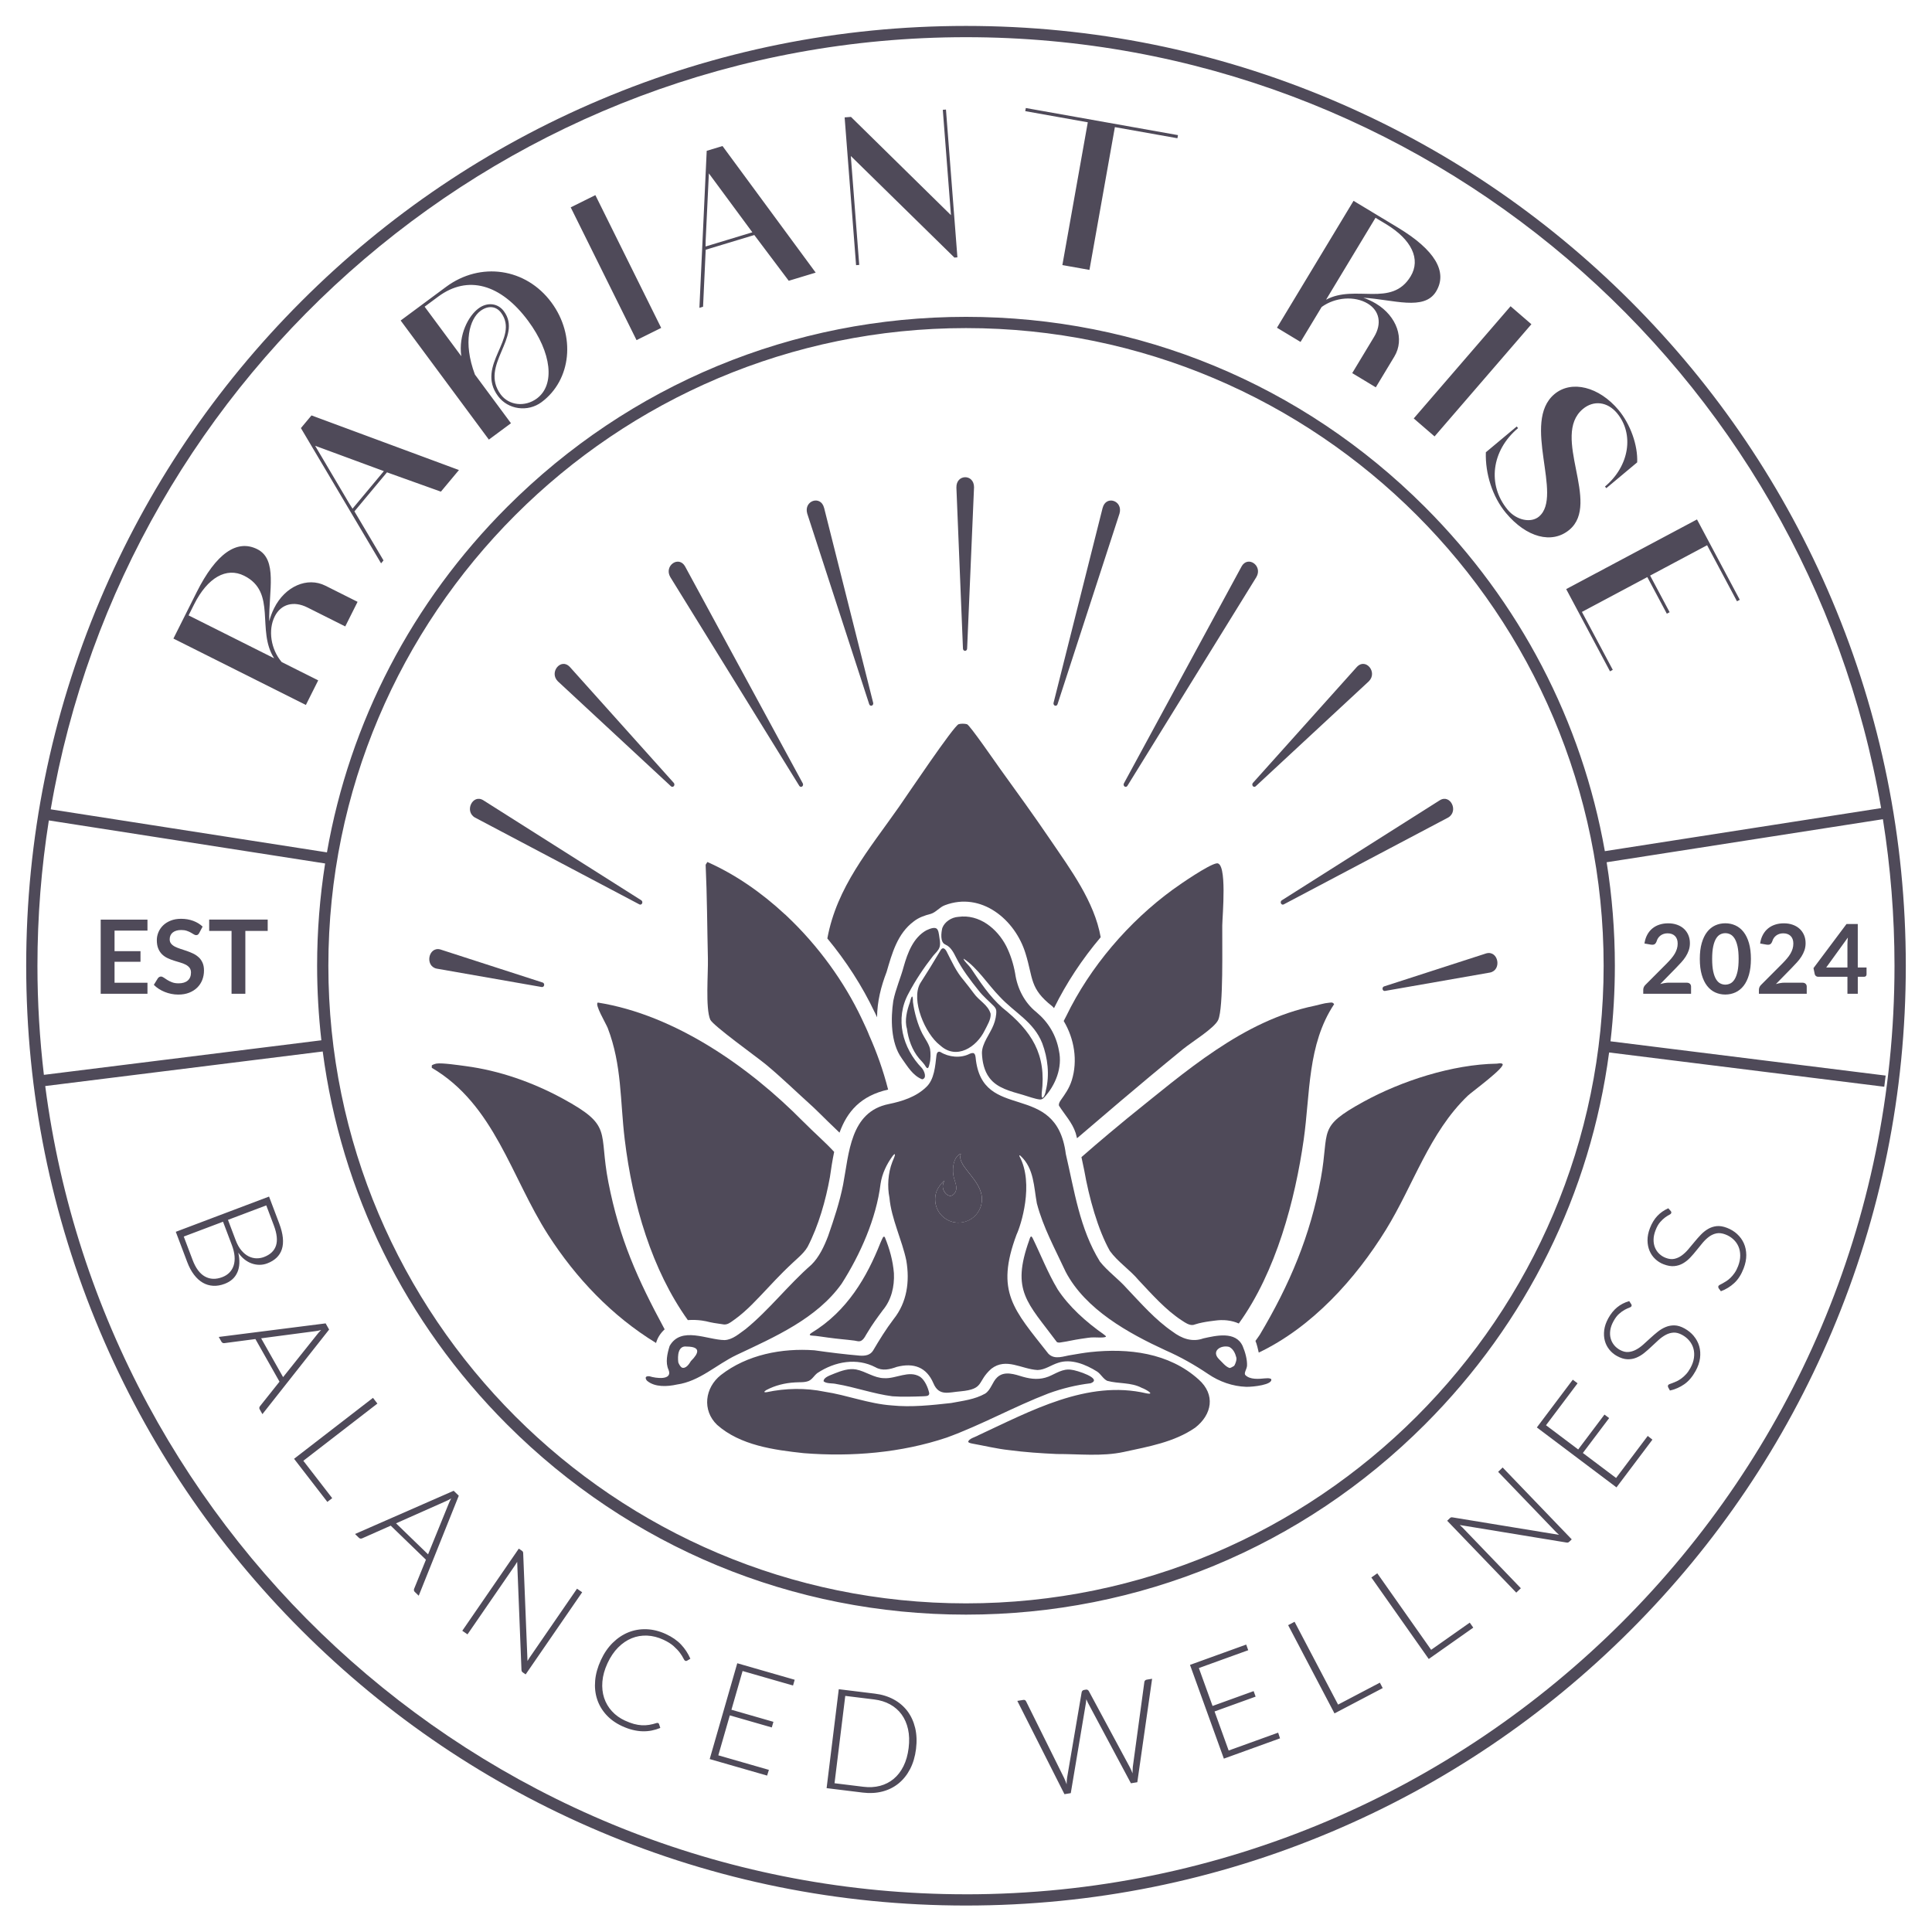
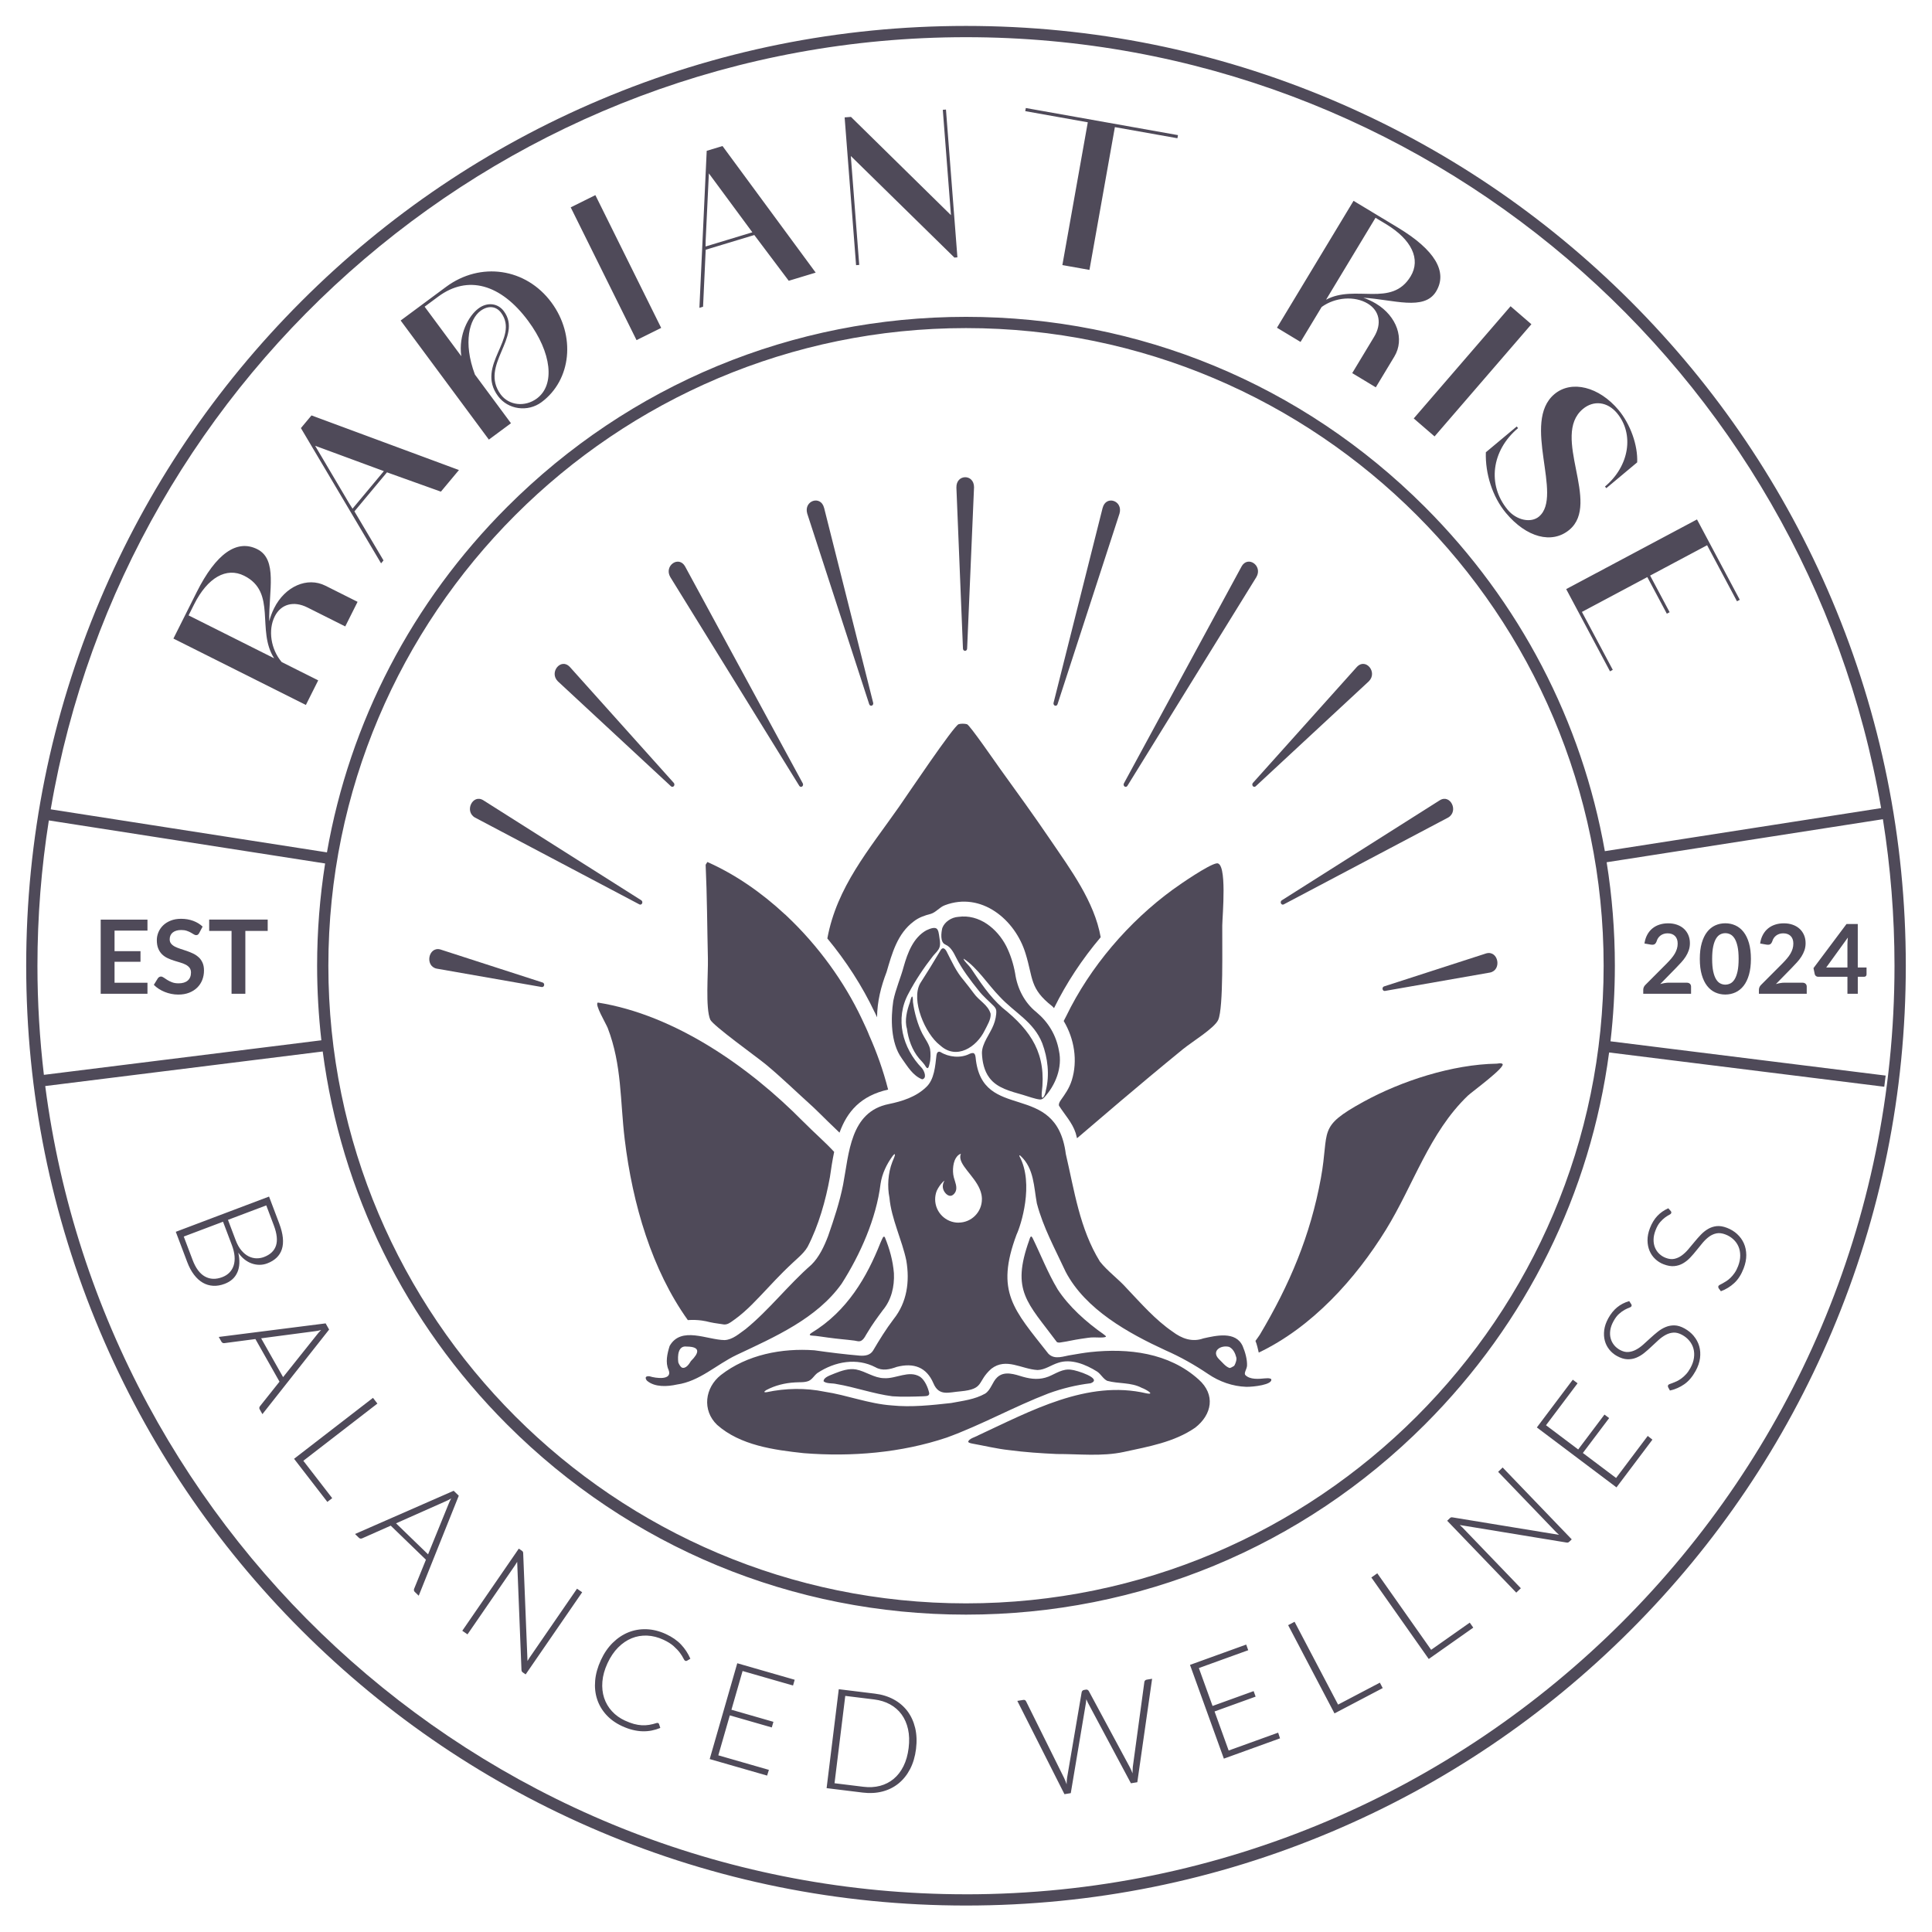
<svg xmlns="http://www.w3.org/2000/svg" id="Layer_1" data-name="Layer 1" viewBox="0 0 1000 1000">
  <path d="M948.21,310.52c-24.5-57.92-59.57-109.95-104.25-154.62-44.67-44.67-96.69-79.75-154.62-104.25-59.97-25.37-123.68-38.23-189.34-38.23s-129.37,12.86-189.34,38.23c-57.92,24.5-109.95,59.57-154.62,104.25-44.67,44.67-79.75,96.69-104.25,154.62-25.37,59.97-38.23,123.68-38.23,189.34s12.86,129.37,38.23,189.34c24.5,57.92,59.57,109.95,104.25,154.62,44.67,44.67,96.69,79.75,154.62,104.25,59.97,25.37,123.68,38.23,189.34,38.23s129.37-12.86,189.34-38.23c57.92-24.5,109.95-59.57,154.62-104.25,44.67-44.67,79.75-96.69,104.25-154.62,25.37-59.97,38.23-123.68,38.23-189.34s-12.86-129.37-38.23-189.34ZM500,19.25c237.21,0,434.8,172.74,473.66,399.03l-142.99,22.28c-11.9-67.14-43.95-128.96-93.17-178.19-63.44-63.44-147.78-98.37-237.49-98.37s-174.05,34.94-237.49,98.37c-49.38,49.38-81.48,111.43-93.29,178.82l-142.98-22.28C64.83,192.32,262.57,19.25,500,19.25ZM830.04,499.86c0,181.99-148.06,330.04-330.04,330.04s-330.04-148.06-330.04-330.04S318.01,169.82,500,169.82s330.04,148.06,330.04,330.04ZM19.38,499.86c0-25.58,2.03-50.7,5.9-75.21l143,22.28c-2.73,17.35-4.14,35.03-4.14,52.92,0,13,.76,25.88,2.2,38.6l-143.62,17.89c-2.18-18.54-3.34-37.38-3.34-56.5ZM500,980.48c-243.91,0-445.96-182.64-476.59-418.34l143.63-17.89c9.56,72.89,42.61,140.26,95.46,193.11,63.44,63.44,147.78,98.37,237.49,98.37s174.06-34.94,237.49-98.37c52.73-52.73,85.74-119.9,95.39-192.6l142.42,17.74.72-5.78-142.42-17.74c1.49-12.89,2.26-25.95,2.26-39.12,0-18.12-1.45-36.01-4.25-53.56l142.99-22.28c3.93,24.71,6,50.04,6,75.85,0,265.01-215.6,480.62-480.62,480.62Z" style="fill: #4f4a59;" />
  <path d="M142.2,319.06c3.19-6.37,9.76-8.22,16.91-4.64l19.59,9.82,6.38-12.73-16.65-8.35c-9.4-4.71-20.88.32-26.52,11.59-1.23,2.45-2.01,4.75-2.56,6.81-.28-15.58,4.49-31.94-6.18-37.3-10.58-5.3-21.37,2.28-31.38,22.26l-12.03,24,68.56,34.37,6.38-12.73-18.9-9.48c-5.63-6.62-7.14-16.57-3.6-23.62ZM97.61,318.52l2.85-5.68c6.97-13.91,16.73-19.44,25.94-14.82,17.04,8.54,6.19,28.23,15.49,42.7l-44.27-22.19ZM549.87,137.2l14.03,2.5,13.16-73.9,32.37,5.76.29-1.62-78.76-14.03-.29,1.62,32.37,5.77-13.16,73.9ZM684.1,158.88c7.04-5.1,17.08-5.82,23.83-1.75,6.1,3.68,7.44,10.37,3.3,17.22l-11.32,18.77,12.2,7.36,9.62-15.95c5.43-9.01,1.31-20.84-9.48-27.35-2.35-1.42-4.58-2.38-6.59-3.08,15.56.94,31.5,6.97,37.67-3.25,6.11-10.13-.6-21.48-19.75-33.03l-22.99-13.87-39.63,65.68,12.2,7.36,10.93-18.11ZM711.96,112.72l5.44,3.28c13.32,8.04,18.07,18.2,12.75,27.02-9.85,16.33-28.63,3.97-43.78,12.11l25.59-42.41ZM444.74,137.13l-4.36-56.38,53.52,52.47v.11s1.65-.13,1.65-.13l-5.92-76.49-1.64.13,4.22,54.52-51.75-50.85-3.28.25,5.92,76.49,1.64-.13ZM742.53,225.89l50.12-58.07-10.78-9.31-50.12,58.07,10.78,9.31ZM833.32,347.48l1.45-.77-15.97-29.98,33.85-18.03,10.1,18.95,1.45-.77-10.1-18.96,29.5-15.71,15.46,29.01,1.45-.77-22.15-41.59-67.7,36.06,22.67,42.55ZM365.26,129.27l25.17-7.62,17.82,23.68,13.95-4.22-48.23-65.52-8.18,2.48-3.78,81.27,1.89-.57,1.37-29.49ZM365.26,124.35l1.65-34.61,22.51,30.5-24.22,7.34c.03-1.04.03-2.18.05-3.22ZM796.59,267.37c-4.2,3.51-11.68,1.91-16.18-3.47-10.75-12.86-8.44-30.78,5.34-42.31l-.7-.84-15.98,13.35c-.36,11.01,3.39,23.02,10.41,31.43,10.61,12.7,23.83,16.21,32.83,8.69,16.56-13.84-9.73-48.56,7-62.54,5.55-4.64,12.7-3.76,17.62,2.12,9.07,10.85,6.41,27.49-6.2,38.03l.7.84,15.97-13.35c.39-8.75-3.45-19.68-9.63-27.08-10.12-12.11-24.35-15.64-33.18-8.26-17.32,14.48,4.77,52.7-8.01,63.38ZM342.23,169.72l-34.07-68.72-12.76,6.33,34.07,68.72,12.76-6.33ZM264.47,219.06l-18.65-25.19c-6.28-16.76-2.77-28.77,2.87-32.95,3.88-2.87,8.06-2.56,10.67.96,9.78,13.21-13.45,27.14-1.57,43.17,5.15,6.96,15.36,8.4,22.49,3.12,15.5-11.48,17.83-34.48,5.11-51.65-13.17-17.79-36.72-21.22-54.5-8.04l-23.51,17.42,45.66,61.64,11.45-8.48ZM219.79,158.74l7.04-5.22c15.23-11.28,32.32-6.62,46.54,12.57,12.2,16.47,14.03,33.11,4.52,40.16-6.16,4.57-14.49,3.64-18.73-2.08-11.22-15.15,11.62-29.61,1.64-43.08-3.13-4.23-8.61-4.81-13.1-1.48-5.2,3.85-10.49,13.63-8.94,24.76l-18.98-25.63ZM198.51,290.08l-15.06-25.4,16.85-20.2,27.91,10,9.34-11.19-76.32-28.27-5.48,6.56,41.5,70.01,1.26-1.52ZM180.75,260.57l-17.64-29.84,35.58,13.12-16.22,19.44c-.55-.88-1.18-1.84-1.72-2.72ZM367.33,910.49l29.72,8.55.93-2.96-26.18-7.53,5.95-20.68,21.73,6.25.84-2.91-21.73-6.25,5.77-20.05,26.11,7.51.86-2.98-29.72-8.55-14.27,49.59ZM344.72,845.81c-3.35-1.55-6.69-2.39-10.01-2.52-3.31-.13-6.45.4-9.42,1.59-2.96,1.19-5.67,3-8.13,5.42-2.46,2.42-4.51,5.41-6.15,8.97-1.67,3.62-2.66,7.15-2.96,10.61-.3,3.45.04,6.67,1.02,9.65.98,2.98,2.55,5.67,4.73,8.05,2.18,2.39,4.89,4.33,8.13,5.83,1.94.9,3.8,1.56,5.57,1.99,1.77.43,3.47.67,5.1.71,1.63.04,3.2-.09,4.72-.39,1.52-.3,3-.75,4.45-1.34l-.66-2.04c-.08-.22-.23-.39-.46-.49-.11-.05-.23-.08-.37-.07-.14,0-.28.03-.43.06-1.33.43-2.61.75-3.85.95-1.25.2-2.52.27-3.83.2-1.31-.07-2.67-.3-4.08-.68-1.42-.39-2.96-.97-4.64-1.74-2.65-1.22-4.89-2.84-6.73-4.86-1.84-2.01-3.18-4.31-4.03-6.88-.84-2.57-1.15-5.38-.9-8.43.24-3.05,1.13-6.23,2.66-9.54,1.5-3.24,3.33-5.95,5.48-8.11,2.15-2.16,4.49-3.76,7.02-4.79,2.52-1.03,5.19-1.48,7.99-1.37,2.8.12,5.61.83,8.43,2.13,2.21,1.02,3.99,2.14,5.34,3.35s2.42,2.36,3.21,3.44c.79,1.07,1.37,1.99,1.74,2.75.37.76.69,1.2.95,1.33.37.17.71.17,1.01-.02l1.71-1.01c-1.19-2.75-2.79-5.19-4.81-7.33-2.01-2.13-4.62-3.94-7.82-5.42ZM592.69,869.82c-.22.23-.35.49-.37.76l-5.98,43.96c-.04.5-.07,1.03-.09,1.58-.02.56-.04,1.15-.06,1.77-.22-.58-.44-1.13-.66-1.66-.22-.53-.46-1.01-.7-1.44l-21.26-39.49c-.17-.27-.37-.48-.62-.62-.24-.14-.54-.19-.87-.13l-1.01.17c-.34.06-.61.2-.82.43-.21.23-.34.49-.39.77l-7.53,44.21c-.09.51-.15,1.04-.18,1.6-.03.56-.06,1.16-.07,1.8-.42-1.19-.83-2.24-1.26-3.16l-19.71-39.74c-.3-.62-.79-.87-1.49-.75l-3.06.5,24.4,48.29,3.27-.54,7.83-46.66c.09-.63.16-1.28.2-1.96.25.63.52,1.22.81,1.79l22.29,41.72,3.31-.54,7.66-53.55-2.81.46c-.34.06-.61.2-.83.43ZM469.68,885.67c-1.88-2.48-4.24-4.5-7.1-6.05-2.86-1.55-6.1-2.55-9.72-2.99l-18.71-2.3-6.3,51.21,18.71,2.3c3.62.45,7,.26,10.15-.55,3.15-.81,5.93-2.2,8.35-4.15,2.42-1.96,4.42-4.44,5.99-7.46,1.57-3.02,2.6-6.5,3.09-10.46.48-3.93.33-7.55-.46-10.86-.8-3.31-2.13-6.2-4-8.69ZM470.31,904.74c-.44,3.6-1.33,6.73-2.66,9.41-1.33,2.68-3.02,4.87-5.07,6.58-2.05,1.71-4.4,2.91-7.06,3.62-2.66.7-5.52.87-8.58.49l-14.99-1.84,5.56-45.21,14.98,1.84c3.07.38,5.8,1.23,8.21,2.55,2.41,1.33,4.4,3.06,5.97,5.22,1.57,2.15,2.68,4.69,3.33,7.61s.75,6.17.31,9.74ZM168.54,684.98l-55.31,7.02,1.4,2.48c.17.3.4.5.69.62.29.12.57.15.85.1l16.03-2.11,12.47,22.06-10.07,12.65c-.2.25-.32.51-.37.79-.05.28,0,.57.17.86l1.42,2.51,34.53-43.78-1.81-3.21ZM164.06,690.83l-17.53,21.97-11.36-20.09,27.83-3.67c.48-.05.98-.12,1.52-.23.54-.11,1.1-.24,1.68-.4-.87.88-1.59,1.69-2.15,2.43ZM195.35,726.5l-2.3-2.97-40.84,31.54,17.23,22.31,2.51-1.94-14.94-19.34,38.32-29.6ZM183.75,793.99l2.04,1.98c.24.24.52.37.83.4.31.03.59-.02.85-.14l14.78-6.55,18.21,17.63-6.08,14.98c-.12.29-.16.58-.13.87s.17.54.41.78l2.07,2,20.73-51.76-2.64-2.56-51.07,22.38ZM232.17,778.49l-10.6,26.04-16.58-16.06,25.66-11.4c.44-.18.91-.4,1.39-.65.49-.26.98-.54,1.5-.86-.58,1.09-1.04,2.07-1.37,2.93ZM775.43,761.81l30,31.2c.45.47.96.95,1.52,1.42l-55.07-9.03c-.36-.06-.64-.06-.83,0-.19.07-.41.22-.65.45l-1.34,1.29,35.76,37.2,2.37-2.27-30.1-31.31c-.45-.47-.96-.95-1.52-1.42l55.19,9.06c.33.06.6.06.83,0,.22-.06.45-.21.68-.42l1.26-1.21-35.76-37.2-2.34,2.25ZM876.73,691.54c-1.31-1.57-2.92-2.88-4.81-3.93-1.85-1.02-3.58-1.55-5.18-1.59-1.6-.04-3.12.24-4.56.83s-2.81,1.41-4.12,2.45-2.59,2.14-3.85,3.31c-1.25,1.17-2.49,2.29-3.72,3.38-1.22,1.09-2.48,1.97-3.77,2.65-1.29.68-2.61,1.06-3.97,1.16-1.36.1-2.81-.28-4.34-1.12-1.17-.65-2.17-1.48-2.99-2.5-.82-1.02-1.41-2.18-1.75-3.47-.35-1.29-.41-2.68-.19-4.19.22-1.5.78-3.07,1.69-4.71.91-1.64,1.87-2.91,2.89-3.8,1.02-.89,1.98-1.58,2.87-2.06.89-.48,1.65-.83,2.29-1.05.63-.22,1.03-.47,1.18-.74.2-.36.17-.74-.08-1.13l-1.05-1.58c-2.38.69-4.45,1.76-6.23,3.21-1.77,1.45-3.31,3.35-4.6,5.69-1.15,2.09-1.85,4.12-2.1,6.11-.25,1.99-.14,3.83.32,5.53.46,1.7,1.24,3.23,2.33,4.58,1.09,1.35,2.39,2.44,3.9,3.28,1.94,1.07,3.73,1.63,5.37,1.7,1.65.06,3.19-.2,4.64-.79,1.45-.59,2.82-1.4,4.12-2.45s2.57-2.16,3.8-3.34c1.23-1.18,2.46-2.31,3.67-3.41,1.22-1.09,2.46-1.98,3.74-2.66,1.28-.68,2.61-1.06,4-1.14s2.88.32,4.48,1.2c1.47.81,2.71,1.83,3.71,3.05,1.01,1.22,1.71,2.58,2.11,4.06.4,1.49.49,3.08.25,4.78-.23,1.7-.84,3.45-1.83,5.24-.72,1.3-1.48,2.39-2.31,3.27-.82.88-1.63,1.61-2.44,2.19-.81.58-1.59,1.05-2.36,1.41-.77.35-1.45.64-2.06.86-.61.22-1.12.41-1.54.57-.42.16-.68.33-.79.52-.19.34-.2.73-.01,1.16l.91,1.67c2.72-.61,5.2-1.69,7.44-3.26,2.24-1.57,4.18-3.84,5.83-6.82,1.27-2.3,2.04-4.54,2.31-6.72s.13-4.23-.42-6.15c-.55-1.91-1.48-3.66-2.8-5.23ZM899.16,638.75c-1.51-1.38-3.28-2.46-5.3-3.23-1.97-.76-3.76-1.05-5.35-.87-1.59.18-3.06.66-4.41,1.45-1.34.78-2.59,1.78-3.75,2.99-1.16,1.21-2.28,2.48-3.36,3.8s-2.16,2.61-3.23,3.86c-1.06,1.24-2.19,2.29-3.38,3.14s-2.44,1.41-3.78,1.69c-1.33.28-2.81.11-4.45-.52-1.25-.48-2.35-1.17-3.3-2.07-.96-.9-1.69-1.97-2.21-3.2-.52-1.23-.77-2.6-.76-4.12.01-1.52.35-3.15,1.03-4.9.67-1.75,1.45-3.13,2.34-4.16s1.74-1.84,2.56-2.43c.82-.6,1.52-1.05,2.12-1.35.6-.3.96-.6,1.07-.9.15-.38.07-.75-.24-1.11l-1.25-1.42c-2.26,1.01-4.17,2.35-5.73,4.02-1.56,1.68-2.82,3.77-3.78,6.26-.86,2.22-1.27,4.34-1.25,6.34.02,2,.38,3.81,1.07,5.44.69,1.62,1.67,3.03,2.93,4.21,1.26,1.19,2.7,2.1,4.31,2.71,2.06.8,3.91,1.11,5.56.95,1.64-.16,3.14-.63,4.49-1.42,1.36-.78,2.61-1.78,3.75-2.99,1.15-1.21,2.25-2.49,3.31-3.83,1.06-1.34,2.12-2.63,3.17-3.88,1.06-1.25,2.17-2.3,3.34-3.15,1.17-.85,2.45-1.41,3.81-1.68,1.37-.27,2.9-.07,4.6.58,1.57.6,2.93,1.44,4.09,2.52,1.16,1.07,2.04,2.32,2.65,3.73s.9,2.99.9,4.71c0,1.72-.36,3.53-1.1,5.44-.53,1.38-1.15,2.57-1.84,3.55-.69.98-1.4,1.82-2.12,2.51-.72.69-1.44,1.26-2.14,1.71-.71.46-1.35.84-1.92,1.14-.57.3-1.05.56-1.45.77-.39.21-.63.42-.71.63-.14.36-.09.75.14,1.15l1.13,1.53c2.61-.97,4.92-2.39,6.93-4.25,2.01-1.86,3.62-4.38,4.84-7.55.94-2.45,1.4-4.77,1.38-6.97-.03-2.2-.44-4.21-1.25-6.03-.81-1.82-1.97-3.42-3.48-4.8ZM635.96,906.09l-7.31-20.24,21.26-7.68-1.03-2.85-21.26,7.68-7.09-19.62,25.55-9.23-1.05-2.92-29.09,10.51,17.53,48.53,29.08-10.51-.98-2.94-25.62,9.25ZM836.48,765l-17.19-12.94,13.6-18.06-2.42-1.82-13.6,18.06-16.66-12.54,16.34-21.71-2.48-1.86-18.6,24.71,41.22,31.03,18.6-24.71-2.43-1.92-16.38,21.76ZM692.59,882.3l-22.52-42.87-3.33,1.75,23.99,45.68,24.96-13.11-1.47-2.81-21.63,11.36ZM740.76,853.94l-27.88-39.6-3.07,2.16,29.71,42.19,23.05-16.23-1.83-2.59-19.98,14.07ZM122.87,658.54c1.2-2.78,1.35-6.17.46-10.17.98,1.42,2.07,2.6,3.27,3.54,1.2.94,2.45,1.63,3.77,2.08,1.31.45,2.65.68,4,.67,1.35,0,2.66-.25,3.94-.73,1.93-.73,3.54-1.7,4.82-2.92s2.2-2.68,2.76-4.4c.56-1.72.73-3.69.51-5.92-.22-2.23-.85-4.72-1.89-7.47l-5.25-13.88-48.27,18.24,5.92,15.66c.97,2.57,2.14,4.75,3.51,6.55,1.37,1.8,2.88,3.17,4.54,4.13,1.66.96,3.45,1.49,5.36,1.6,1.91.11,3.89-.22,5.94-1,3.21-1.21,5.41-3.21,6.61-5.99ZM137.82,623.91l3.92,10.37c1.62,4.3,1.99,7.79,1.1,10.48-.89,2.69-2.97,4.65-6.22,5.88-1.25.47-2.56.69-3.92.66-1.36-.03-2.7-.38-4.02-1.03-1.32-.66-2.56-1.67-3.72-3.04-1.17-1.37-2.17-3.16-3.01-5.39l-3.95-10.44,19.82-7.49ZM106.07,660.72c-2.65-1.48-4.78-4.33-6.38-8.57l-4.58-12.11,20.33-7.68,4.59,12.14c.76,2.02,1.22,3.92,1.37,5.68.15,1.76,0,3.35-.44,4.77-.44,1.41-1.16,2.64-2.16,3.68-1,1.04-2.26,1.85-3.78,2.42-3.32,1.26-6.31,1.14-8.96-.34ZM274.12,857.96c-.37.54-.73,1.13-1.09,1.78l-2.23-55.76c-.01-.36-.07-.63-.17-.81-.1-.17-.29-.36-.57-.55l-1.53-1.05-29.25,42.51,2.7,1.86,24.62-35.78c.37-.54.73-1.13,1.09-1.77l2.22,55.89c0,.33.07.6.18.81.11.21.29.4.55.58l1.44.99,29.25-42.51-2.67-1.84-24.54,35.66ZM52.12,514.37h24.21v-5.71h-17.04v-10.86h13.43v-5.49h-13.43v-10.64h17.04v-5.68h-24.21v38.38ZM902.47,482.38c-1.19-1.51-2.59-2.64-4.22-3.38-1.62-.74-3.37-1.11-5.25-1.11s-3.62.37-5.23,1.11c-1.61.74-3,1.87-4.18,3.38-1.18,1.51-2.1,3.43-2.77,5.74-.67,2.31-1,5.05-1,8.21s.33,5.88,1,8.2c.66,2.32,1.59,4.24,2.77,5.75,1.18,1.51,2.57,2.64,4.18,3.38,1.6.74,3.35,1.11,5.23,1.11s3.63-.37,5.25-1.11c1.62-.74,3.03-1.87,4.22-3.38,1.19-1.51,2.12-3.43,2.79-5.75.67-2.32,1.01-5.05,1.01-8.2s-.34-5.9-1.01-8.21c-.67-2.31-1.61-4.22-2.79-5.74ZM899.34,502.82c-.38,1.71-.89,3.08-1.53,4.09-.64,1.02-1.38,1.73-2.21,2.13s-1.7.61-2.59.61-1.73-.2-2.56-.61c-.82-.41-1.55-1.12-2.18-2.13-.63-1.01-1.14-2.38-1.51-4.09-.37-1.71-.56-3.87-.56-6.49s.19-4.77.56-6.49.88-3.08,1.51-4.09c.63-1.01,1.36-1.73,2.18-2.13.82-.41,1.68-.61,2.56-.61s1.76.2,2.59.61,1.57,1.12,2.21,2.13,1.15,2.38,1.53,4.09.57,3.88.57,6.49-.19,4.77-.57,6.49ZM873.12,508.63h-9.26c-.7,0-1.43.06-2.21.19-.77.13-1.55.3-2.33.54l8.13-8.31c.96-1,1.89-1.98,2.77-2.94.88-.96,1.65-1.96,2.31-2.99.66-1.03,1.18-2.11,1.57-3.24.39-1.13.59-2.36.59-3.69,0-1.55-.27-2.95-.82-4.22-.55-1.26-1.31-2.35-2.29-3.24-.98-.9-2.16-1.59-3.54-2.08-1.38-.49-2.9-.74-4.57-.74s-3.09.22-4.48.66c-1.39.44-2.62,1.1-3.69,1.97s-1.97,1.96-2.68,3.27-1.2,2.82-1.45,4.55l3.24.57c.85.13,1.5.07,1.95-.18.45-.25.81-.76,1.1-1.52.17-.6.42-1.15.75-1.65s.74-.94,1.22-1.31c.48-.37,1.04-.66,1.66-.87.62-.21,1.3-.31,2.03-.31.8,0,1.52.11,2.16.34s1.19.56,1.65,1.01c.46.45.81,1,1.06,1.66.25.66.37,1.42.37,2.28,0,.95-.13,1.85-.39,2.71-.26.86-.63,1.7-1.11,2.53-.48.83-1.09,1.67-1.81,2.52-.72.85-1.54,1.74-2.46,2.67l-10.95,10.98c-.38.37-.66.78-.84,1.23-.18.46-.26.89-.26,1.31v2.05h24.75v-3.69c0-.61-.2-1.11-.59-1.48-.39-.37-.92-.56-1.58-.56ZM933,508.63h-9.26c-.7,0-1.43.06-2.21.19s-1.55.3-2.33.54l8.13-8.31c.96-1,1.89-1.98,2.77-2.94.88-.96,1.65-1.96,2.31-2.99.66-1.03,1.18-2.11,1.57-3.24.39-1.13.59-2.36.59-3.69,0-1.55-.27-2.95-.82-4.22-.55-1.26-1.31-2.35-2.3-3.24-.98-.9-2.16-1.59-3.54-2.08-1.38-.49-2.9-.74-4.57-.74s-3.09.22-4.48.66c-1.39.44-2.62,1.1-3.69,1.97s-1.97,1.96-2.68,3.27c-.72,1.31-1.2,2.82-1.45,4.55l3.24.57c.85.13,1.5.07,1.95-.18.45-.25.81-.76,1.1-1.52.17-.6.42-1.15.75-1.65s.74-.94,1.22-1.31c.48-.37,1.03-.66,1.66-.87.62-.21,1.3-.31,2.03-.31.8,0,1.52.11,2.16.34s1.19.56,1.65,1.01c.46.45.81,1,1.06,1.66.25.66.37,1.42.37,2.28,0,.95-.13,1.85-.39,2.71-.26.86-.63,1.7-1.11,2.53-.48.83-1.09,1.67-1.81,2.52-.72.85-1.54,1.74-2.46,2.67l-10.95,10.98c-.38.37-.66.78-.84,1.23-.17.46-.26.89-.26,1.31v2.05h24.75v-3.69c0-.61-.2-1.11-.59-1.48-.39-.37-.92-.56-1.58-.56ZM961.59,478.27h-5.84l-17.09,22.83.65,3.12c.08.38.28.7.6.96.32.26.68.39,1.1.39h15.22v8.81h5.36v-8.81h3.29c.4,0,.71-.12.92-.36s.32-.53.32-.86v-3.57h-4.54v-22.5ZM956.23,488.97v11.8h-10.98l11.2-15.49c-.15,1.35-.22,2.58-.22,3.69ZM108.28,481.85h11.57v32.52h7.14v-32.52h11.57v-5.87h-30.29v5.87ZM102.79,495.46c-.83-.77-1.78-1.41-2.84-1.91-1.06-.5-2.15-.95-3.26-1.33-1.11-.38-2.2-.74-3.26-1.08s-2.01-.72-2.84-1.14-1.5-.94-2-1.54c-.5-.6-.76-1.35-.76-2.26,0-.71.12-1.36.37-1.95.25-.59.62-1.1,1.13-1.53.5-.42,1.13-.76,1.87-.99.74-.24,1.61-.36,2.6-.36,1.1,0,2.05.14,2.85.41.8.27,1.51.58,2.11.92.6.34,1.12.64,1.55.92.43.28.84.41,1.21.41s.65-.08.89-.25c.24-.17.46-.44.68-.81l1.78-3.37c-1.35-1.27-2.97-2.26-4.88-2.97-1.91-.71-4-1.06-6.26-1.06-2.02,0-3.8.31-5.36.93-1.56.62-2.87,1.44-3.93,2.47-1.06,1.03-1.87,2.2-2.43,3.53-.56,1.33-.84,2.69-.84,4.09,0,1.75.25,3.22.76,4.42.5,1.2,1.17,2.19,2,2.99s1.78,1.44,2.84,1.94c1.06.5,2.14.92,3.24,1.27,1.1.35,2.18.68,3.24.98,1.06.3,2.01.67,2.84,1.1.83.43,1.5.97,2,1.61s.76,1.46.76,2.47c0,1.8-.56,3.19-1.67,4.15s-2.69,1.45-4.72,1.45c-1.33,0-2.46-.18-3.41-.55-.95-.36-1.77-.77-2.48-1.21-.71-.44-1.32-.85-1.83-1.21-.51-.36-.99-.54-1.43-.54-.32,0-.62.08-.9.25-.28.17-.51.38-.69.62l-2.1,3.42c.74.76,1.59,1.45,2.55,2.07s1.98,1.15,3.07,1.59c1.09.44,2.23.78,3.41,1.02,1.19.24,2.39.36,3.61.36,2.12,0,4.01-.32,5.65-.97s3.04-1.53,4.18-2.66c1.14-1.12,2.01-2.44,2.6-3.95.59-1.51.89-3.14.89-4.87,0-1.59-.25-2.95-.76-4.06-.5-1.12-1.17-2.06-2-2.83Z" style="fill: #4f4a59;" />
  <g>
    <g>
-       <path d="M574.51,647.55c4.07,5.62,10.25,9.6,14.84,15.07,6.93,7.38,14.11,15.46,22.11,20.68.59.38,1.16.79,1.76,1.14.4.24.82.48,1.24.69.05.03.11.05.16.07.8.37,1.63.64,2.48.62.46,0,.92-.1,1.38-.29,1.27-.42,2.56-.73,3.86-.99,1.18-.24,2.37-.45,3.56-.61.99-.14,1.98-.27,2.98-.39,1.05-.15,2.09-.23,3.14-.26.13,0,.26.01.4.01.94,0,1.88.03,2.8.14.04,0,.08.01.12.02,2.06.24,4.03.77,5.86,1.59,19.33-26.75,29.15-64.05,33.59-95.12,3.41-23.84,1.85-49.22,15.75-70.15-.84-1.3-1.81-.78-2.98-.71-1.95.11-5.01,1.08-7.09,1.51-37.13,7.65-66.66,33.91-97.27,58.5-2,1.61-14.84,12.26-23.44,19.86.48,2.23.95,4.48,1.43,6.77,2.49,14.17,7.04,30.71,13.32,41.86Z" style="fill: #4f4a59;" />
      <path d="M556.74,586.37c.26.94.49,1.85.73,2.78,11.99-10.19,30.14-25.95,54.92-46.18,4.42-3.61,16.23-10.81,18.15-15.07,2.81-6.24,1.98-39.61,2.1-48.87.06-4.86,2.7-33.09-2.93-32.16-4.16.69-18.5,10.55-22.59,13.52-22.93,16.71-42.89,40.02-55.26,65.58-.32.66-.78,1.54-1.29,2.5,5.52,9.22,7.33,20.58,4.19,30.66-1.32,4.2-3.53,7.24-5.57,10.12-.74,1.03-1.3,2.08-1.06,3.04,2.62,4.23,6.93,8.81,8.6,14.09Z" style="fill: #4f4a59;" />
      <path d="M452.77,523.99c.42.89.82,1.73,1.19,2.54.1-8.24,2-15.78,4.95-23.48,2.82-9.6,5.54-19.78,14.03-26.12,2.75-2.15,5.74-3.11,8.83-3.91,2.75-.84,4.57-3.49,7.3-4.48,18.82-7.14,36.36,7.36,41.73,24.93,4.04,12.88,2.03,18.18,13.89,27.4.3.3.58.62.87.93,6.34-12.91,14.53-25.32,24.15-36.69-3.21-18.45-15.79-35.34-26.05-50.44-8.38-12.35-17.25-24.6-25.99-36.7-2.29-3.17-15.73-22.71-17.14-23.11-1.2-.34-3.14-.38-4.33-.02-2.52.76-27,37.25-30.71,42.54-15.79,22.54-32.34,41.7-37.26,68.35,9.7,11.72,18.09,24.68,24.53,38.28Z" style="fill: #4f4a59;" />
      <path d="M547.37,667.24c-5.04-8.41-8.6-17.65-12.9-26.44-.9-1.75-1.3-.25-1.74,1.12-9.45,26.31-.98,32.18,14.28,52.7.44.26.93.34,1.49.29,3.7-.51,7.4-1.42,11.09-1.95,2.25-.26,4.7-.85,7.02-.72,1.79-.04,4.15.31,5.75-.29l.06-.1c.09-.25-.42-.68-1.17-1.21-9.1-6.41-17.91-14.23-23.89-23.39Z" style="fill: #4f4a59;" />
      <path d="M472.54,518.71c.01-3.89-.64-3.82-1.52-.11l-.09.34c-1.47,3.99-2.8,9.25-1.51,13.46.69,5.48,2.7,11.12,6.26,15.39,1.25,1.42,2.73,2.87,3.63,4.5,1.17,1.61,1.52-.51,1.83-1.76.63-2.17.6-5.66.25-7.64-.66-2.75-2.66-5.33-3.96-7.82-2.38-4.54-4.21-11.16-4.88-16.37ZM486.41,540.91l.28.22c8.35,7.64,18.76.92,23.01-7.81,1.25-2.53,3.33-5.76,3.04-8.62-1.35-4.66-5.97-6.68-8.76-10.64-1.71-2.28-3.36-4.45-5.15-6.65-3.94-4.51-6.28-9.91-8.95-15.08-1.13-1.91-2.26-2.05-3.24-.13-3.32,5.65-6.77,11.19-10.33,16.74-4.98,8.74,2.63,26.2,10.1,31.97ZM489.27,488.88l.26.14c2.56,1.11,4.09,4.07,5.3,6.52,3.03,6.05,7.48,11.89,11.75,17.21,2.19,2.85,5.31,5.45,7.77,7.95.78.83,1.22,1.51,1.32,2.47.14,2.07-.52,5.18-1.4,7.29-1.81,4.72-6.07,9.58-6.02,14.66.16,4.38,1.14,9.14,3.82,12.68,3.97,5.46,11.25,7.11,17.41,8.91,2.73.8,6.2,2.12,8.76,2.39.87.04,1.46-.3,2.15-.95,5.94-6.39,9.62-15.6,7.72-24.32-1.46-8.14-5.52-14.79-11.71-19.97-6.19-4.96-9.88-12.33-10.98-20.12-.84-4.71-2.39-9.66-4.57-13.99-4.7-9.12-14.01-16.72-24.83-15.18-3.52.21-7.1,2.57-8.28,5.75-.57,2.35-1.25,7.4,1.54,8.55ZM498.81,496.24c7.07,4.61,12.53,13.37,18.52,19.51,7.84,8.51,17.71,13.02,22.15,24.27,2.84,7.62,3.88,16.32,1.86,24.35-.44,3.14-2.51,6.02-2.14,1.37,2.55-20.03-5.19-32.04-20.4-44.18-6.71-5.92-11.49-13.3-16.35-20.53-.79-1.19-3.59-3.66-3.71-4.75l.07-.03ZM466.91,548.03c2.84,3.96,5.56,8.73,10.39,10.62,2.66-.49,1.13-4.37-.16-5.85-10.02-10.3-14.07-25.52-6.88-38.61,3.51-6.7,7.99-13.4,12.7-19.41,1.18-1.46,2.81-2.75,3.37-4.58.6-2.06-.08-4.29-.32-6.48-.14-.89-.31-1.9-.81-2.63-.96-1.54-3.59-.55-5.71.43-6.75,3.73-9.7,11.63-11.71,18.67-1.56,5.9-4.2,11.73-5.42,17.87-1.33,8.93-1.42,21.67,4.34,29.65l.21.3ZM476.43,712.77l-.29-.2c-5.72-3.47-12.36,1.15-18.48.77-5.15-.03-9.56-3.53-14.52-4.5-3.77-.69-7.59.65-11.11,2.04-1.85.86-5.77,1.84-5.74,4.07,1.47,1.35,4.64.89,6.62,1.41,9.45,1.57,19.42,5.14,28.98,6.35,4.81.38,11.18.18,15.75.01,1.76-.13,3.33.03,3.34-1.57-.6-2.86-2.23-6.66-4.55-8.38ZM657.97,713.8l-.16-.11c-.92-.45-2.02-.32-3.06-.25-3.05.29-7.87.81-10.26-1.82-.65-1.13.82-2.86.97-4.76.13-3.23-.96-7.08-2.27-10.15-3.58-7.88-13.86-5.4-20.34-3.96-5.81,2.1-11.25.04-15.9-3.48-8.93-6.08-16.45-14.75-23.76-22.44-4.33-4.89-9.78-8.7-13.85-13.81-10.55-17.08-13.24-36.75-17.68-55.72-4.96-38.69-43.42-15.83-46.68-49.91-.12-.88-.25-1.69-.85-2.18-.57-.35-1.55-.07-2.25.24-4.7,2.41-10.81,1.75-15.12-.93-1.3-.57-1.92.49-2.05,1.69-.65,5.51-1.06,12.54-5.34,16.49-5.24,5.06-12.41,7.32-19.29,8.74-20.1,3.97-20.61,25.64-23.69,41.72-1.8,9.1-4.73,17.91-7.76,26.6-2.03,5.32-4.65,10.94-8.67,14.87-11.94,10.42-21.85,23.38-34.03,33.3-3.3,2.31-6.64,5.48-10.87,5.69-9.06-.1-22.53-7.37-28.46,3.04-1.19,3.8-2.33,8.56-.55,12.38,2.23,5.63-6.84,4.31-9.81,3.32-1.17-.18-2.04.12-2.03.86.03.54.35,1.14.81,1.55,4.02,3.31,10.42,2.95,15.32,1.86,11.81-1.66,20.36-10.29,30.95-15.34,19.59-9.25,41.44-18.75,54.34-36.85,9.6-15.05,17.93-33.68,20.15-51.74.77-5.17,3.12-10.12,6.27-14.4.26-.33.49-.58.67-.74.28-.24.43-.23.47-.03.15.6-.72,2.34-1.34,3.92-2.23,5.75-2.65,12.68-1.47,18.5.95,10.85,6.53,21.89,8.73,32.53,1.82,10.7.41,21.56-6.6,30.32-3.95,5.2-7.34,10.71-10.59,16.22-1.46,2.38-3.99,2.84-6.87,2.65-7.65-.65-15.69-1.64-23.5-2.76-16.84-1.23-34.88,2.24-48.44,12.8-8.27,6.54-9.8,18.23-1.95,25.78,11.98,10.62,29.41,13,44.87,14.66,24.67,1.97,50.44-.16,74-8.07,17.81-6.46,34.9-16.05,52.65-22.85,7.14-2.61,14.56-4.39,21.78-5.25,6.72-2.42-7.72-6.9-9.88-6.99-4.47-.74-8.04,1.97-11.83,3.51-4.42,1.76-8.81,1.39-13.21.14-4.31-1.29-9.68-3.28-13.43.3-2.48,2.33-3.19,6.42-6.18,8.38-5.5,3.08-11.44,3.7-17.64,4.88-10.01,1.11-20.6,2.28-30.7,1.24-11.89-.83-23.28-5.37-34.83-7.1-9.77-2.04-20.3-1.81-29.8.22-2.12.32-1.3-.48-.23-1.12,4.45-2.34,9.53-3.63,14.75-3.91,2.32-.18,4.94.13,7.1-.77,1.97-.9,2.73-2.74,4.51-4.09,9.17-6.06,20.42-7.98,30.03-2.99,3.59,2.06,7.44,1.12,11.1-.2,8.68-2.21,15.3.12,18.89,8.45,2.92,6.99,8.03,4.66,14.01,4.23,12.7-1.21,8.35-4.92,15.98-11.69,7.72-5.95,15.59.22,23.97.65,3.79-.09,7.03-2.61,10.56-3.71,6.75-2.35,14.48.88,20.28,4.54,2,1.39,3.04,3.7,5.17,4.76,5.9,1.63,12.26.67,17.89,3.64,1.74.58,7.39,3.76,2.41,2.84-30.47-7.18-60.13,9.27-86.89,21.66-1.4.89-5.3,1.83-5.33,3.48.18.39.99.64,2.02.85,6.02,1.07,12.92,2.75,19.18,3.4,8.07,1.07,16.33,1.64,24.6,2.01,11.4-.04,23.37,1.38,34.69-1.06,12.73-2.77,26.11-5.05,36.99-12.58,8.69-6.77,10.63-17.09,1.75-24.95-15.38-13.86-36.37-16.28-56.08-14.16-3.37.38-6.38.92-9.75,1.49-3.99.53-8.55,2.73-11.91-.64-18.04-22.96-27.56-31.95-16.48-61.69,2.18-4.55,9.21-26.21,1.51-40.51-.19-.7.08-.64.61-.16,6.97,6.49,6.79,15.96,8.38,24.51,3.25,12.46,9.49,23.72,14.92,35.44,10.27,19.58,32.6,31.84,51.64,40.62,7.82,3.44,14.93,7.45,22.17,12.33,5.71,3.89,12.63,6.35,19.61,6.58,3.46.1,14.04-1.07,12.94-4.03ZM357.72,704.36l-.16.21c-.85,1.43-2.56,4.04-4.62,3.3-.83-.5-1.49-1.77-1.85-2.66-.43-3.35-.18-8.85,4.34-8.23,7.46.05,6.27,3.43,2.29,7.39ZM496.13,632.85c-6.68,0-12.1-5.42-12.1-12.1,0-1.56.3-3.05.84-4.42.8-1.69,1.87-3.23,3.15-4.56.27-.24.55-.47.84-.69-.84,1.43-1.21,3.17-.48,4.92.74,1.76,2.58,3.44,4.19,2.84.88-.33,1.62-1.15,2.06-2.12.48-1.08.42-2.32.16-3.53-.28-1.28-.75-2.5-1.09-3.76-.25-.96-.38-1.95-.42-2.94-.08-1.91.17-4.09.87-5.88.6-1.42,1.44-2.5,2.39-3.08.26-.15.53-.27.82-.37-.25.58-.36,1.17-.34,1.78,0,.28.03.55.09.82.96,5.07,9.35,10.96,10.87,18.46.01.06.03.13.04.19,0,.02,0,.04.01.05.11.58.18,1.18.2,1.78,0,.02,0,.03,0,.05,0,.14,0,.29,0,.43,0,6.68-5.42,12.1-12.1,12.1ZM638.88,706.82l-.13.17c-.34.19-1.89,1.24-2.42,1.05-2.06-.72-3.71-2.98-5.32-4.48-4.28-4.2.81-7.54,5.19-6.42,2.06,1.01,3.12,3.22,3.65,5.27.45,1.26-.35,3.37-.96,4.42Z" style="fill: #4f4a59;" />
-       <path d="M344.02,688.06c-14.05-26.02-23.37-46.66-29.13-76.14-5.21-26.64,2.68-29-23.69-43.32-15.53-8.43-32.62-14.46-50.21-16.79-3.33-.44-12.25-1.77-15.04-1.3-.61.1-2.18.57-2.46,1v1.18c32.46,19.09,41.08,56.63,60.2,86.42,14.44,22.5,33.1,42.1,55.88,56.02.8-2.83,2.36-5.15,4.45-7.07Z" style="fill: #4f4a59;" />
      <path d="M428.92,692.37c4.44.65,8.89.94,13.34,1.52,1.37.22,2.46.71,3.67-.03,1.5-.96,2.2-2.92,3.21-4.38,2.37-3.97,4.91-7.43,7.81-11.34,4.47-5.35,6.06-12.25,5.74-19.1-.53-6.6-2.22-12.57-4.68-18.62-.82-1.23-1.47,1.16-2.15,2.52l-.14.32c-6.94,17.57-17.16,35.4-35.67,46.62-1.18.79-1.19,1.25-.1,1.4,3.18.17,5.82.72,8.97,1.1Z" style="fill: #4f4a59;" />
      <path d="M777.63,550.66c-.98-.64-2.01-.12-3-.11-22.81.39-49.11,8.84-69,19.78-24.04,13.22-17.39,14.45-21.92,39.36-5.43,29.86-16.23,55.3-31.64,81.18-.3.51-1.2,1.71-2.24,3.17.82,2.02,1.22,4.05,1.7,6.06,27.55-13.13,50.09-38.08,65.85-63.63,14.26-23.13,22.38-50.14,42.35-69.33,1.94-1.86,20.07-15.08,17.9-16.5Z" style="fill: #4f4a59;" />
      <path d="M459.69,563.96c-2.55-10-5.93-19.38-9.78-28.02-.85-2.22-2.13-4.97-3.91-8.73-9.04-19.09-22.46-37.66-38.62-52.94-.68-.65-1.08-1.03-1.08-1.03l-.02.03c-12.11-11.26-25.71-20.7-40.15-27.1l-.89,1.42c.75,16.2.79,32.47,1.17,48.69.17,7.48-1.32,25.54,1.2,31.45,1.29,3.04,24.2,19.41,28.85,23.27,8.15,6.77,15.64,14.09,23.5,21.17,2,1.8,6.28,6.07,8.62,8.36,2.12,2.04,4.11,3.95,5.95,5.73,3.97-10.93,10.94-19.09,25.18-22.3Z" style="fill: #4f4a59;" />
      <path d="M415.65,580.46c-27.83-28.23-66.32-55.19-106.16-61.53-2,.6,4.21,10.95,5.06,13.15,7.39,19.22,6.38,37.66,8.8,57.64,4.08,33.78,14.15,67.66,32.67,93.56,2.49-.18,5.02-.08,7.28.23.76.1,1.49.23,2.17.38,2.67.7,5.53,1.15,8.29,1.51.34.04.7.11,1.04.15.55.03,1.06-.05,1.55-.21.24-.08.48-.17.71-.28.37-.17.73-.39,1.08-.62.18-.12.35-.23.53-.36.56-.4,1.11-.82,1.68-1.2,6.36-4.6,11.49-10.35,17.13-16.29,2.58-2.76,5.19-5.52,7.89-8.22.89-.89,1.79-1.77,2.7-2.64.76-.72,1.51-1.45,2.29-2.16,1.12-1.05,2.23-2.04,3.3-3.05,1.64-1.54,3.16-3.14,4.34-5.13,5.74-11.06,9.42-24.25,11.55-36.04.64-4.56,1.33-8.97,2.21-13.13-4.54-4.97-10.32-9.91-16.09-15.76Z" style="fill: #4f4a59;" />
    </g>
    <g>
      <g>
        <path d="M294.9,345.15c-4.56-4.79-10.86,2.83-6.15,7.5l58.56,54.34c.46.42,1.13.35,1.51-.15.36-.48.32-1.18-.06-1.61l-53.86-60.08Z" style="fill: #4f4a59;" />
        <path d="M354.67,293.29c-3.26-5.97-11.15-.49-7.72,5.41l66.77,108.07c.34.54,1.01.68,1.49.3.46-.35.59-1.04.32-1.57l-60.87-112.2Z" style="fill: #4f4a59;" />
        <path d="M280.86,508.55l-53.03-17.14c-6.13-1.51-8.02,8.64-1.83,9.95l54.43,9.53c.59.1,1.13-.34,1.23-1,.09-.61-.27-1.19-.8-1.35Z" style="fill: #4f4a59;" />
        <path d="M426.54,262.87c-1.71-6.72-10.63-3.78-8.73,2.92l32.09,98.71c.2.62.81.95,1.37.73.53-.21.82-.83.69-1.42l-25.41-100.95Z" style="fill: #4f4a59;" />
        <path d="M250.16,414.22c-5.46-3.43-9.94,5.65-4.36,8.92l85.14,44.97c.53.29,1.18.04,1.43-.55.25-.56.06-1.23-.41-1.55l-81.81-51.8Z" style="fill: #4f4a59;" />
        <path d="M769.43,493.42l-53.03,17.14c-.53.15-.88.73-.8,1.35.09.65.64,1.1,1.23,1l54.43-9.53c6.2-1.31,4.3-11.46-1.83-9.95Z" style="fill: #4f4a59;" />
        <path d="M745.23,414.22l-81.81,51.8c-.47.32-.65.99-.41,1.55.26.59.9.84,1.43.55l85.14-44.97c5.58-3.27,1.11-12.36-4.36-8.92Z" style="fill: #4f4a59;" />
        <path d="M495.03,252.34l3.4,83.42c.04.66.55,1.16,1.14,1.12.56-.04.99-.55,1.01-1.16l3.58-83.54c0-6.99-9.3-6.86-9.12.16Z" style="fill: #4f4a59;" />
        <path d="M702.36,345.15l-53.86,60.08c-.39.43-.42,1.13-.07,1.61.38.51,1.06.58,1.51.15l58.56-54.34c4.71-4.67-1.59-12.29-6.15-7.5Z" style="fill: #4f4a59;" />
        <path d="M642.59,293.29l-60.87,112.2c-.27.53-.14,1.22.32,1.57.49.38,1.16.24,1.49-.3l66.77-108.07c3.43-5.9-4.46-11.38-7.72-5.41Z" style="fill: #4f4a59;" />
      </g>
      <path d="M570.72,262.87l-25.41,100.95c-.13.59.16,1.21.69,1.42.56.22,1.17-.11,1.37-.73l32.09-98.71c1.9-6.7-7.02-9.65-8.73-2.92Z" style="fill: #4f4a59;" />
    </g>
  </g>
-   <path d="M496.53,597.54c-.95.58-1.79,1.67-2.39,3.08-.71,1.79-.95,3.97-.87,5.88.04.99.17,1.98.42,2.94.33,1.26.81,2.48,1.09,3.76.26,1.2.32,2.45-.16,3.53-.43.97-1.18,1.79-2.06,2.12-1.62.6-3.46-1.08-4.19-2.84-.73-1.75-.36-3.5.48-4.92-.29.22-.57.45-.84.69-1.29,1.33-2.36,2.87-3.15,4.56-.54,1.37-.83,2.86-.83,4.42,0,6.68,5.42,12.1,12.1,12.1s12.1-5.42,12.1-12.1c0-.14,0-.29,0-.43,0-.02,0-.03,0-.05-.02-.61-.09-1.2-.2-1.78,0-.02,0-.04-.01-.05-.01-.06-.03-.13-.04-.19-1.51-7.5-9.9-13.39-10.87-18.46-.06-.27-.09-.55-.09-.83-.01-.6.09-1.2.34-1.78-.29.09-.57.22-.82.37Z" style="fill: #4f4a59;" />
</svg>